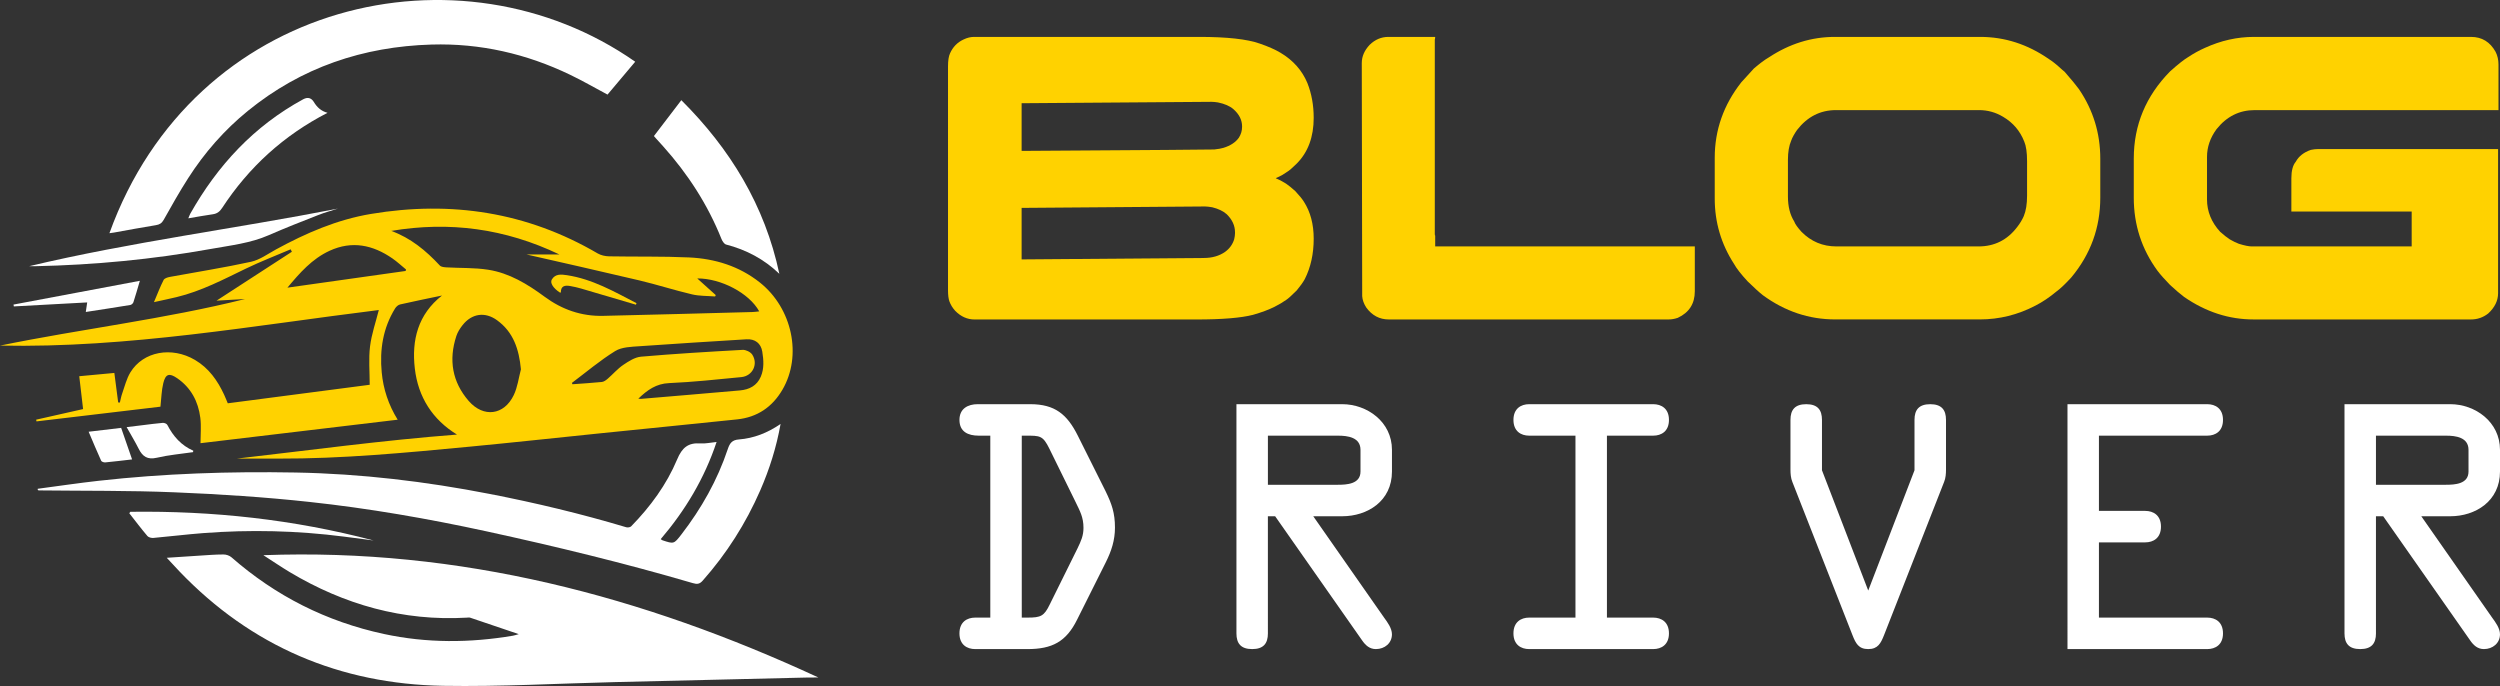
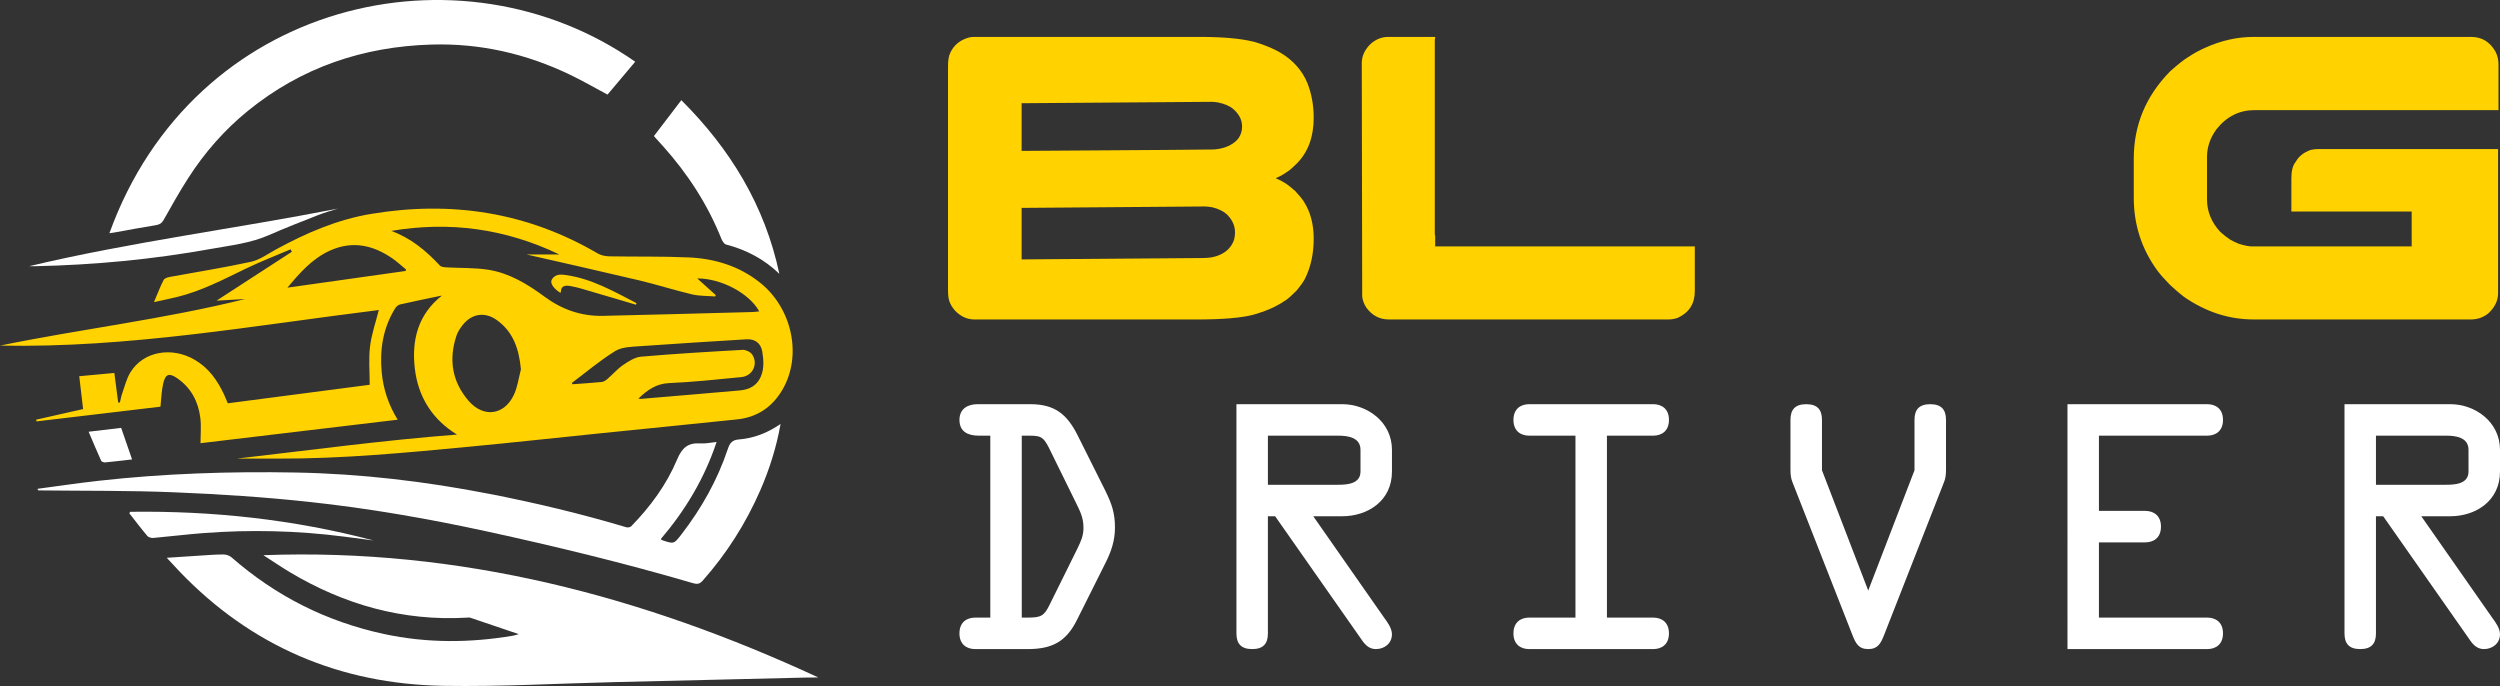
<svg xmlns="http://www.w3.org/2000/svg" version="1.1" id="Calque_1" x="0px" y="0px" width="193.479px" height="53.09px" viewBox="0 0 193.479 53.09" enable-background="new 0 0 193.479 53.09" xml:space="preserve">
  <rect x="0" y="0" width="193.479" height="53.09" fill="#333333" stroke="none" />
  <g>
    <g>
      <path fill="#FFD200" d="M16.757,23.268c1.945-1.262,3.89-2.521,5.832-3.783c-0.031-0.063-0.063-0.126-0.096-0.19    c-1.15,0.492-2.322,0.942-3.449,1.486c-1.749,0.846-3.469,1.753-5.376,2.212c-0.542,0.13-1.088,0.243-1.753,0.391    c0.273-0.645,0.482-1.196,0.748-1.717c0.063-0.127,0.302-0.201,0.473-0.234c2.098-0.389,4.21-0.717,6.293-1.174    c0.683-0.15,1.304-0.614,1.938-0.959c2.316-1.262,4.718-2.304,7.339-2.743c6.206-1.037,12.079-0.147,17.55,3.056    c0.252,0.146,0.581,0.219,0.877,0.225c2.062,0.038,4.127-0.009,6.187,0.085c2.006,0.094,3.884,0.666,5.489,1.942    c2.512,1.996,3.284,5.664,1.746,8.294c-0.786,1.345-1.951,2.135-3.505,2.298c-3.557,0.371-7.115,0.723-10.672,1.086    c-3.351,0.343-6.697,0.709-10.05,1.028c-4.918,0.468-9.84,0.938-14.79,0.922c-1.125-0.004-2.252,0-3.214,0    c5.565-0.639,11.286-1.417,17.042-1.86c-1.89-1.158-3.007-2.897-3.263-5.116c-0.255-2.203,0.248-4.19,2.104-5.645    c-1.104,0.231-2.175,0.446-3.239,0.689c-0.148,0.033-0.307,0.172-0.388,0.304c-0.943,1.526-1.206,3.205-1.038,4.959    c0.122,1.283,0.514,2.49,1.234,3.658c-5.128,0.611-10.197,1.216-15.259,1.818c0-0.661,0.067-1.324-0.015-1.97    c-0.159-1.255-0.718-2.319-1.785-3.056c-0.617-0.427-0.904-0.342-1.08,0.381c-0.139,0.567-0.146,1.165-0.219,1.819    c-3.155,0.375-6.376,0.757-9.595,1.139c-0.008-0.045-0.017-0.089-0.024-0.134c1.203-0.271,2.406-0.543,3.631-0.82    c-0.1-0.854-0.196-1.675-0.297-2.543c0.942-0.088,1.833-0.17,2.716-0.253c0.104,0.799,0.2,1.542,0.297,2.284    c0.044,0.002,0.088,0.004,0.131,0.006c0.058-0.231,0.096-0.468,0.176-0.69c0.198-0.557,0.337-1.153,0.64-1.648    c0.993-1.622,3.199-2.022,5.002-0.956c1.064,0.629,1.741,1.588,2.25,2.686c0.093,0.199,0.172,0.405,0.283,0.667    c3.681-0.481,7.365-0.962,10.984-1.434c0-1.025-0.092-2.009,0.026-2.967c0.117-0.955,0.445-1.884,0.679-2.818    C19.644,25.188,9.944,26.949,0,26.746c6.344-1.3,12.732-2.044,18.967-3.604C18.228,23.184,17.49,23.226,16.757,23.268z     M30.278,17.87c1.511,0.548,2.692,1.53,3.761,2.679c0.104,0.111,0.336,0.133,0.512,0.143c1.077,0.063,2.168,0.017,3.228,0.183    c1.646,0.257,3.046,1.115,4.371,2.091c1.342,0.992,2.849,1.517,4.522,1.479c3.855-0.087,7.711-0.194,11.567-0.297    c0.166-0.004,0.331-0.031,0.519-0.05c-0.775-1.411-2.961-2.56-4.797-2.549c0.483,0.435,0.958,0.861,1.432,1.288    c-0.016,0.036-0.033,0.071-0.048,0.107c-0.6-0.049-1.214-0.027-1.791-0.163c-1.369-0.323-2.713-0.757-4.081-1.082    c-3.051-0.723-6.109-1.407-8.735-2.008c0.52,0,1.484,0,2.55,0C39.086,17.683,34.781,17.112,30.278,17.87z M40.315,28.584    c-0.146-1.536-0.569-2.872-1.844-3.798c-0.933-0.68-1.957-0.529-2.671,0.375c-0.199,0.253-0.385,0.542-0.483,0.844    c-0.603,1.845-0.323,3.555,0.959,5.028c1.144,1.313,2.741,1.106,3.488-0.463C40.055,29.96,40.14,29.25,40.315,28.584z     M49.4,30.854c0.102,0.009,0.145,0.019,0.188,0.017c2.558-0.217,5.116-0.428,7.672-0.655c0.721-0.065,1.317-0.355,1.621-1.069    c0.267-0.628,0.217-1.279,0.114-1.929c-0.103-0.65-0.564-1.001-1.227-0.959c-2.755,0.174-5.51,0.336-8.263,0.535    c-0.644,0.046-1.379,0.059-1.893,0.375c-1.174,0.725-2.237,1.629-3.347,2.461c0.012,0.035,0.021,0.071,0.032,0.108    c0.762-0.056,1.526-0.099,2.286-0.177c0.158-0.018,0.323-0.141,0.453-0.254c0.404-0.35,0.758-0.768,1.194-1.064    c0.419-0.283,0.904-0.598,1.383-0.639c2.615-0.226,5.239-0.383,7.861-0.527c0.246-0.015,0.606,0.162,0.741,0.362    c0.484,0.733,0.032,1.661-0.841,1.746c-1.861,0.18-3.723,0.383-5.589,0.464C50.785,29.691,50.104,30.18,49.4,30.854z     M22.246,22.262c3.049-0.43,6.098-0.86,9.146-1.291c0.01-0.038,0.021-0.077,0.031-0.115c-0.352-0.288-0.685-0.601-1.057-0.858    c-1.513-1.044-3.121-1.389-4.86-0.59C24.152,20.031,23.194,21.123,22.246,22.262z" />
      <path fill="#FFFFFF" d="M20.381,42.967c15.195-0.566,29.351,3.165,42.958,9.465c-0.27,0-0.54-0.004-0.81,0.002    c-4.972,0.116-9.942,0.234-14.912,0.354c-4.438,0.106-8.876,0.365-13.311,0.289c-7.985-0.138-14.851-3.045-20.417-8.854    c-0.306-0.319-0.603-0.646-0.984-1.055c0.897-0.059,1.685-0.114,2.474-0.162c0.637-0.04,1.274-0.094,1.912-0.095    c0.211-0.003,0.469,0.084,0.626,0.222c3.421,2.995,7.349,4.974,11.792,5.932c3.322,0.715,6.656,0.698,9.995,0.132    c0.111-0.019,0.221-0.059,0.444-0.12c-1.319-0.45-2.537-0.865-3.756-1.272c-0.08-0.028-0.177-0.009-0.266-0.004    c-4.943,0.283-9.483-1.003-13.704-3.525C21.75,43.871,21.101,43.43,20.381,42.967z" />
      <path fill="#FFFFFF" d="M2.918,37.828c1.569-0.208,3.137-0.442,4.71-0.618c5.066-0.567,10.15-0.734,15.247-0.641    c5.057,0.093,10.056,0.688,15.019,1.657c3.567,0.693,7.095,1.539,10.576,2.58c0.111,0.032,0.302,0.003,0.376-0.072    c1.485-1.521,2.739-3.224,3.559-5.179c0.378-0.906,0.848-1.308,1.802-1.238c0.391,0.028,0.791-0.068,1.251-0.113    c-0.944,2.836-2.423,5.292-4.324,7.52c0.068,0.046,0.098,0.078,0.136,0.09c0.873,0.29,0.884,0.298,1.46-0.448    c1.553-2.011,2.788-4.199,3.595-6.613c0.148-0.443,0.324-0.705,0.856-0.743c1.156-0.089,2.217-0.506,3.229-1.2    c-0.326,1.819-0.861,3.506-1.572,5.138c-1.119,2.563-2.6,4.894-4.455,6.988c-0.237,0.27-0.429,0.292-0.758,0.194    c-5.279-1.546-10.623-2.843-15.998-4.014c-4.523-0.981-9.085-1.776-13.685-2.272c-3.463-0.376-6.948-0.601-10.43-0.743    c-3.499-0.146-7.004-0.107-10.506-0.148c-0.028,0-0.054-0.019-0.082-0.03C2.923,37.889,2.921,37.859,2.918,37.828z" />
      <path fill="#FFFFFF" d="M8.468,18.048C14.984,0.01,35.621-4.692,49.16,4.777c-0.726,0.861-1.446,1.716-2.143,2.544    c-1.015-0.541-1.937-1.076-2.893-1.534C40.738,4.158,37.164,3.338,33.4,3.448c-5.297,0.155-10.084,1.77-14.219,5.134    c-1.818,1.479-3.355,3.234-4.619,5.209c-0.672,1.047-1.283,2.133-1.892,3.218c-0.149,0.266-0.315,0.37-0.607,0.417    c-1.084,0.173-2.162,0.379-3.241,0.572C8.722,18.016,8.62,18.027,8.468,18.048z" />
      <path fill="#FFFFFF" d="M50.616,10.519C51.313,9.608,52,8.707,52.729,7.753c3.771,3.754,6.464,8.144,7.586,13.438    c-1.177-1.131-2.559-1.861-4.124-2.267c-0.149-0.041-0.291-0.27-0.36-0.442c-1.064-2.659-2.598-5.022-4.502-7.15    c-0.228-0.254-0.459-0.505-0.687-0.759C50.623,10.553,50.618,10.521,50.616,10.519z" />
-       <path fill="#FFFFFF" d="M25.347,8.731c-3.394,1.747-6.09,4.206-8.152,7.358c-0.185,0.282-0.388,0.447-0.724,0.493    c-0.612,0.086-1.223,0.201-1.898,0.315c0.069-0.162,0.103-0.27,0.157-0.365c2.112-3.736,4.925-6.775,8.729-8.846    c0.398-0.217,0.659-0.071,0.828,0.205C24.538,8.304,24.849,8.595,25.347,8.731z" />
      <path fill="#FFFFFF" d="M2.247,20.603c7.901-1.879,15.952-2.9,23.906-4.459c-0.506,0.163-1.021,0.301-1.514,0.495    c-1.283,0.503-2.569,1.005-3.831,1.558c-1.436,0.631-2.974,0.795-4.487,1.068c-4.493,0.809-9.024,1.241-13.586,1.337    C2.573,20.605,2.41,20.603,2.247,20.603z" />
      <path fill="#FFFFFF" d="M10.088,39.609c6.37-0.086,12.653,0.591,18.827,2.22c-0.77-0.099-1.538-0.201-2.308-0.301    c-3.618-0.465-7.247-0.549-10.883-0.27c-1.287,0.099-2.567,0.259-3.853,0.373c-0.152,0.014-0.373-0.041-0.462-0.146    c-0.486-0.573-0.939-1.173-1.404-1.766C10.033,39.684,10.06,39.646,10.088,39.609z" />
-       <path fill="#FFFFFF" d="M6.64,24.144c0.04-0.271,0.071-0.485,0.108-0.739c-1.907,0.104-3.793,0.207-5.678,0.309    c-0.009-0.048-0.017-0.096-0.024-0.143c3.235-0.609,6.472-1.218,9.778-1.839c-0.192,0.649-0.335,1.158-0.5,1.66    c-0.03,0.09-0.149,0.197-0.241,0.211C8.946,23.791,7.807,23.963,6.64,24.144z" />
-       <path fill="#FFFFFF" d="M14.939,34.993c-0.937,0.137-1.887,0.218-2.805,0.433c-0.722,0.167-1.1-0.095-1.399-0.691    c-0.272-0.542-0.588-1.059-0.935-1.679c0.461-0.057,0.834-0.103,1.208-0.147c0.53-0.064,1.061-0.138,1.592-0.183    c0.114-0.009,0.301,0.063,0.348,0.156c0.456,0.88,1.075,1.591,2.011,1.997C14.952,34.915,14.946,34.954,14.939,34.993z" />
      <path fill="#FFFFFF" d="M9.376,33.114c0.295,0.85,0.569,1.643,0.846,2.441c-0.692,0.079-1.383,0.167-2.073,0.231    c-0.105,0.012-0.283-0.05-0.319-0.126c-0.328-0.724-0.634-1.456-0.97-2.247C7.78,33.304,8.583,33.208,9.376,33.114z" />
      <path fill="#FFD200" d="M43.405,22.64c-0.046,0-0.065,0.006-0.075,0c-0.511-0.331-0.785-0.747-0.62-1.016    c0.273-0.443,0.722-0.393,1.157-0.328c1.973,0.295,3.665,1.272,5.392,2.166c-0.014,0.04-0.027,0.081-0.041,0.12    c-1.417-0.418-2.833-0.84-4.251-1.253c-0.27-0.079-0.546-0.141-0.821-0.19C43.736,22.063,43.393,22.11,43.405,22.64z" />
    </g>
    <g>
      <g>
        <path fill="#FFD200" d="M75.376,2.856h17.44c2.145,0,3.705,0.172,4.678,0.517c0.646,0.221,1.181,0.456,1.6,0.706     c0.987,0.587,1.681,1.372,2.09,2.355c0.321,0.816,0.485,1.711,0.485,2.685c0,1.476-0.434,2.653-1.303,3.532     c-0.346,0.345-0.601,0.565-0.769,0.659c-0.251,0.179-0.477,0.309-0.674,0.393c-0.127,0.052-0.189,0.083-0.189,0.094     c0.221,0.084,0.481,0.22,0.785,0.409c0.189,0.126,0.428,0.319,0.721,0.581c0.314,0.335,0.54,0.612,0.676,0.832     c0.502,0.785,0.753,1.737,0.753,2.858c0,1.172-0.23,2.213-0.69,3.124c-0.147,0.262-0.356,0.555-0.626,0.878     c-0.39,0.388-0.656,0.628-0.801,0.723c-0.265,0.188-0.573,0.371-0.927,0.549c-0.442,0.22-0.989,0.424-1.648,0.613     c-0.932,0.24-2.392,0.361-4.38,0.361H75.424c-0.556,0-1.052-0.219-1.491-0.66c-0.209-0.23-0.361-0.477-0.456-0.737     c-0.072-0.199-0.109-0.492-0.109-0.879V5.147c0-0.46,0.053-0.801,0.157-1.02c0.22-0.492,0.565-0.848,1.036-1.067     C74.843,2.924,75.114,2.856,75.376,2.856z M79.065,7.989v3.689c9.941-0.063,14.912-0.1,14.912-0.11     c0.305-0.032,0.539-0.074,0.707-0.126c0.543-0.167,0.941-0.429,1.194-0.785c0.166-0.262,0.248-0.539,0.248-0.832V9.778     c0-0.491-0.223-0.936-0.674-1.333c-0.28-0.241-0.681-0.413-1.192-0.518c-0.196-0.031-0.367-0.047-0.504-0.047     C92.984,7.879,88.086,7.916,79.065,7.989z M79.065,16.089v3.987l14.096-0.11c0.649,0,1.199-0.158,1.647-0.471     c0.346-0.25,0.583-0.575,0.707-0.973c0.041-0.179,0.064-0.336,0.064-0.471v-0.079c0-0.512-0.217-0.978-0.645-1.396     c-0.274-0.241-0.645-0.418-1.113-0.534c-0.242-0.041-0.431-0.063-0.566-0.063C84.267,16.053,79.537,16.089,79.065,16.089z" />
        <path fill="#FFD200" d="M107.447,2.856h3.626c0,0.062-0.006,0.114-0.016,0.156c-0.012,0.021-0.016,0.037-0.016,0.048v15.101     l0.031,0.032h-0.031c0.021,0.021,0.031,0.039,0.031,0.055c0,0.015,0,0.039,0,0.069v0.754h20.092v3.47     c0,0.963-0.438,1.648-1.318,2.057c-0.242,0.083-0.477,0.125-0.706,0.125h-21.661c-0.714,0-1.296-0.308-1.744-0.926     c-0.189-0.293-0.293-0.586-0.313-0.88v-0.156l-0.032-17.88c0-0.513,0.205-0.983,0.612-1.413     C106.42,3.061,106.901,2.856,107.447,2.856z" />
-         <path fill="#FFD200" d="M141.997,2.856h11.255c1.894,0,3.664,0.569,5.307,1.71c0.271,0.167,0.611,0.439,1.02,0.816     c0.064,0.052,0.131,0.109,0.204,0.172c0.514,0.586,0.884,1.036,1.114,1.351c1.101,1.622,1.647,3.412,1.647,5.369v3.029     c0,2.313-0.745,4.369-2.243,6.169c-0.47,0.513-0.858,0.879-1.162,1.098c-0.525,0.439-1.063,0.801-1.615,1.084     c-1.362,0.711-2.797,1.067-4.304,1.067h-11.19c-2.021,0-3.885-0.622-5.59-1.868c-0.283-0.22-0.679-0.581-1.193-1.083     c-0.512-0.555-0.861-1.004-1.051-1.35c-0.995-1.539-1.49-3.223-1.49-5.055v-3.155c0-2.145,0.684-4.091,2.055-5.839     c0.2-0.23,0.524-0.586,0.974-1.068c0.448-0.388,0.837-0.675,1.162-0.864C138.497,3.384,140.197,2.856,141.997,2.856z      M138.371,12.353v2.856c0,0.775,0.163,1.418,0.487,1.931c0.062,0.188,0.251,0.456,0.563,0.801c0.743,0.753,1.644,1.13,2.701,1.13     h11.004c1.226,0,2.22-0.497,2.98-1.492c0.221-0.282,0.395-0.57,0.521-0.862c0.168-0.41,0.251-0.932,0.251-1.571v-2.668     c0-0.681-0.074-1.188-0.219-1.523c-0.324-0.826-0.869-1.464-1.634-1.915c-0.575-0.346-1.199-0.519-1.869-0.519h-11.066     c-1.213,0-2.218,0.513-3.014,1.539c-0.219,0.314-0.371,0.591-0.456,0.833C138.456,11.28,138.371,11.767,138.371,12.353z" />
        <path fill="#FFD200" d="M174.43,2.856h16.811c0.837,0,1.47,0.387,1.9,1.161c0.147,0.292,0.221,0.617,0.221,0.973v3.532h-18.872     c-1.181,0-2.166,0.493-2.95,1.476c-0.492,0.67-0.736,1.387-0.736,2.151v3.281c0,0.931,0.338,1.769,1.02,2.512     c0.283,0.251,0.53,0.445,0.739,0.581c0.251,0.146,0.488,0.262,0.706,0.345c0.439,0.136,0.773,0.204,1.003,0.204h12.372v-2.7     h-9.312v-2.575c0-0.586,0.116-1.015,0.346-1.288c0.23-0.417,0.618-0.722,1.162-0.909c0.2-0.042,0.382-0.063,0.551-0.063h13.939     v11.161c0,0.576-0.258,1.099-0.771,1.57c-0.396,0.304-0.835,0.455-1.318,0.455h-16.843c-1.895,0-3.685-0.581-5.368-1.743     c-0.305-0.23-0.665-0.539-1.084-0.925c-0.42-0.43-0.744-0.795-0.974-1.099c-1.225-1.675-1.836-3.559-1.836-5.652v-3.029     c0-2.596,0.937-4.846,2.81-6.75c0.607-0.545,1.079-0.916,1.413-1.115c0.409-0.272,0.837-0.508,1.288-0.707     C171.88,3.139,173.141,2.856,174.43,2.856z" />
      </g>
      <g>
        <path fill="#FFFFFF" d="M76.641,33.716h-0.902c-0.804,0-1.485-0.292-1.485-1.219c0-0.876,0.657-1.217,1.412-1.217h4.068     c1.901,0,2.851,0.779,3.679,2.436l2.145,4.29c0.488,0.999,0.731,1.703,0.731,2.824c0,0.976-0.269,1.804-0.706,2.68l-2.218,4.434     c-0.853,1.731-1.949,2.29-3.849,2.29h-4.045c-0.634,0-1.218-0.341-1.218-1.216c0-0.879,0.584-1.221,1.218-1.221h1.17V33.716z      M79.076,47.797h0.463c1.022,0,1.268-0.121,1.705-1.022l2.146-4.337c0.268-0.56,0.462-0.974,0.462-1.583     c0-0.828-0.269-1.291-0.609-1.998L81.22,34.74c-0.511-1.046-0.73-1.023-1.852-1.023h-0.292V47.797z" />
        <path fill="#FFFFFF" d="M98.125,49.018c0,0.778-0.341,1.216-1.215,1.216c-0.879,0-1.22-0.438-1.22-1.216V31.28h8.185     c1.927,0,3.851,1.364,3.851,3.533v1.68c0,2.291-1.9,3.461-3.851,3.461h-2.24l5.481,7.843c0.269,0.367,0.609,0.829,0.609,1.293     c0,0.682-0.56,1.144-1.243,1.144c-0.485,0-0.803-0.291-1.071-0.681l-6.725-9.599h-0.562V49.018z M98.125,37.517h5.41     c0.681,0,1.756-0.049,1.756-1.023v-1.68c0-0.974-1.001-1.097-1.732-1.097h-5.434V37.517z" />
        <path fill="#FFFFFF" d="M124.363,47.797h3.582c0.634,0,1.218,0.342,1.218,1.221c0,0.875-0.584,1.216-1.218,1.216h-9.601     c-0.632,0-1.216-0.341-1.216-1.216c0-0.879,0.584-1.221,1.216-1.221h3.584V33.716h-3.584c-0.632,0-1.216-0.341-1.216-1.219     c0-0.876,0.584-1.217,1.216-1.217h9.601c0.634,0,1.218,0.341,1.218,1.217c0,0.878-0.584,1.219-1.218,1.219h-3.582V47.797z" />
        <path fill="#FFFFFF" d="M148.166,36.396v-3.898c0-0.779,0.341-1.217,1.218-1.217s1.22,0.438,1.22,1.217v3.85     c0,0.317-0.025,0.658-0.147,0.95l-4.652,11.865c-0.245,0.609-0.463,1.071-1.221,1.071c-0.752,0-0.973-0.462-1.215-1.071     l-4.655-11.865c-0.121-0.292-0.147-0.633-0.147-0.95v-3.85c0-0.779,0.343-1.217,1.22-1.217s1.218,0.438,1.218,1.217v3.898     l3.58,9.308L148.166,36.396z" />
        <path fill="#FFFFFF" d="M170.821,47.797c0.636,0,1.22,0.342,1.22,1.221c0,0.875-0.584,1.216-1.22,1.216h-10.815V31.28h10.815     c0.636,0,1.22,0.341,1.22,1.217c0,0.878-0.584,1.219-1.22,1.219h-8.381v5.823h3.583c0.633,0,1.218,0.342,1.218,1.218     c0,0.876-0.585,1.218-1.218,1.218h-3.583v5.821H170.821z" />
        <path fill="#FFFFFF" d="M183.88,49.018c0,0.778-0.342,1.216-1.219,1.216s-1.217-0.438-1.217-1.216V31.28h8.185     c1.924,0,3.85,1.364,3.85,3.533v1.68c0,2.291-1.9,3.461-3.85,3.461h-2.241l5.481,7.843c0.269,0.367,0.609,0.829,0.609,1.293     c0,0.682-0.562,1.144-1.242,1.144c-0.488,0-0.804-0.291-1.072-0.681l-6.724-9.599h-0.561V49.018z M183.88,37.517h5.406     c0.684,0,1.756-0.049,1.756-1.023v-1.68c0-0.974-0.999-1.097-1.728-1.097h-5.435V37.517z" />
      </g>
    </g>
  </g>
</svg>